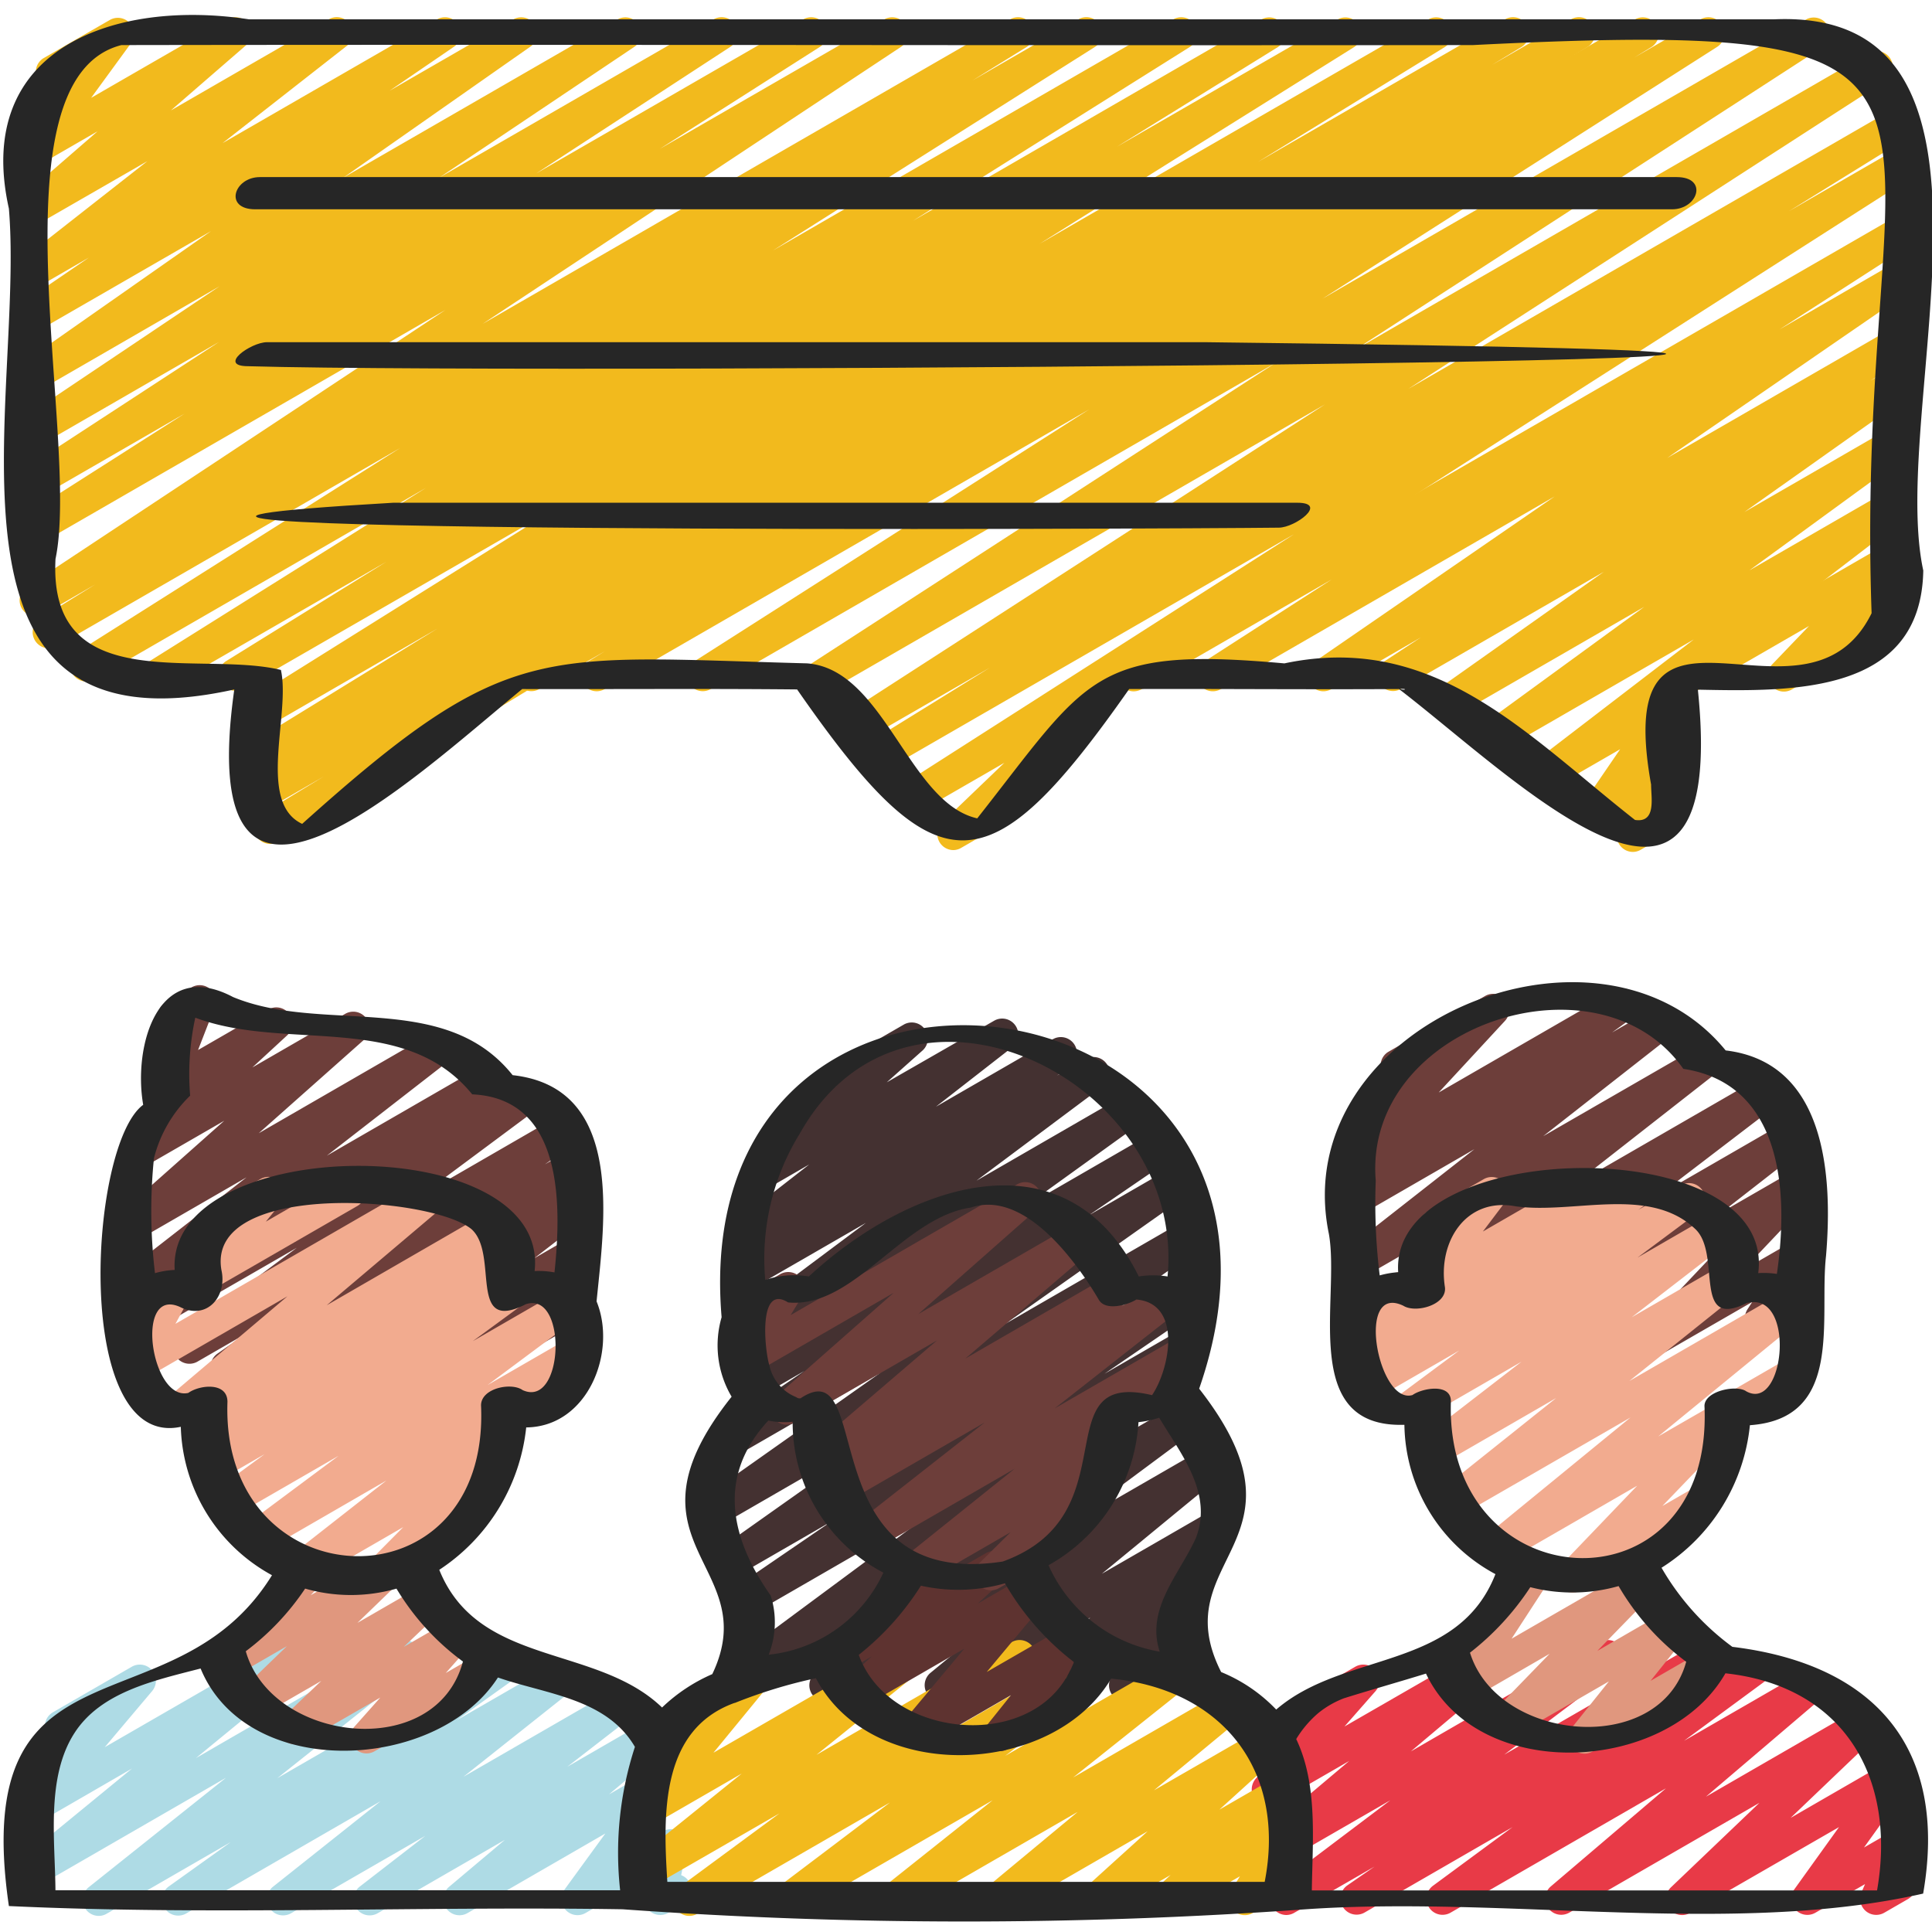
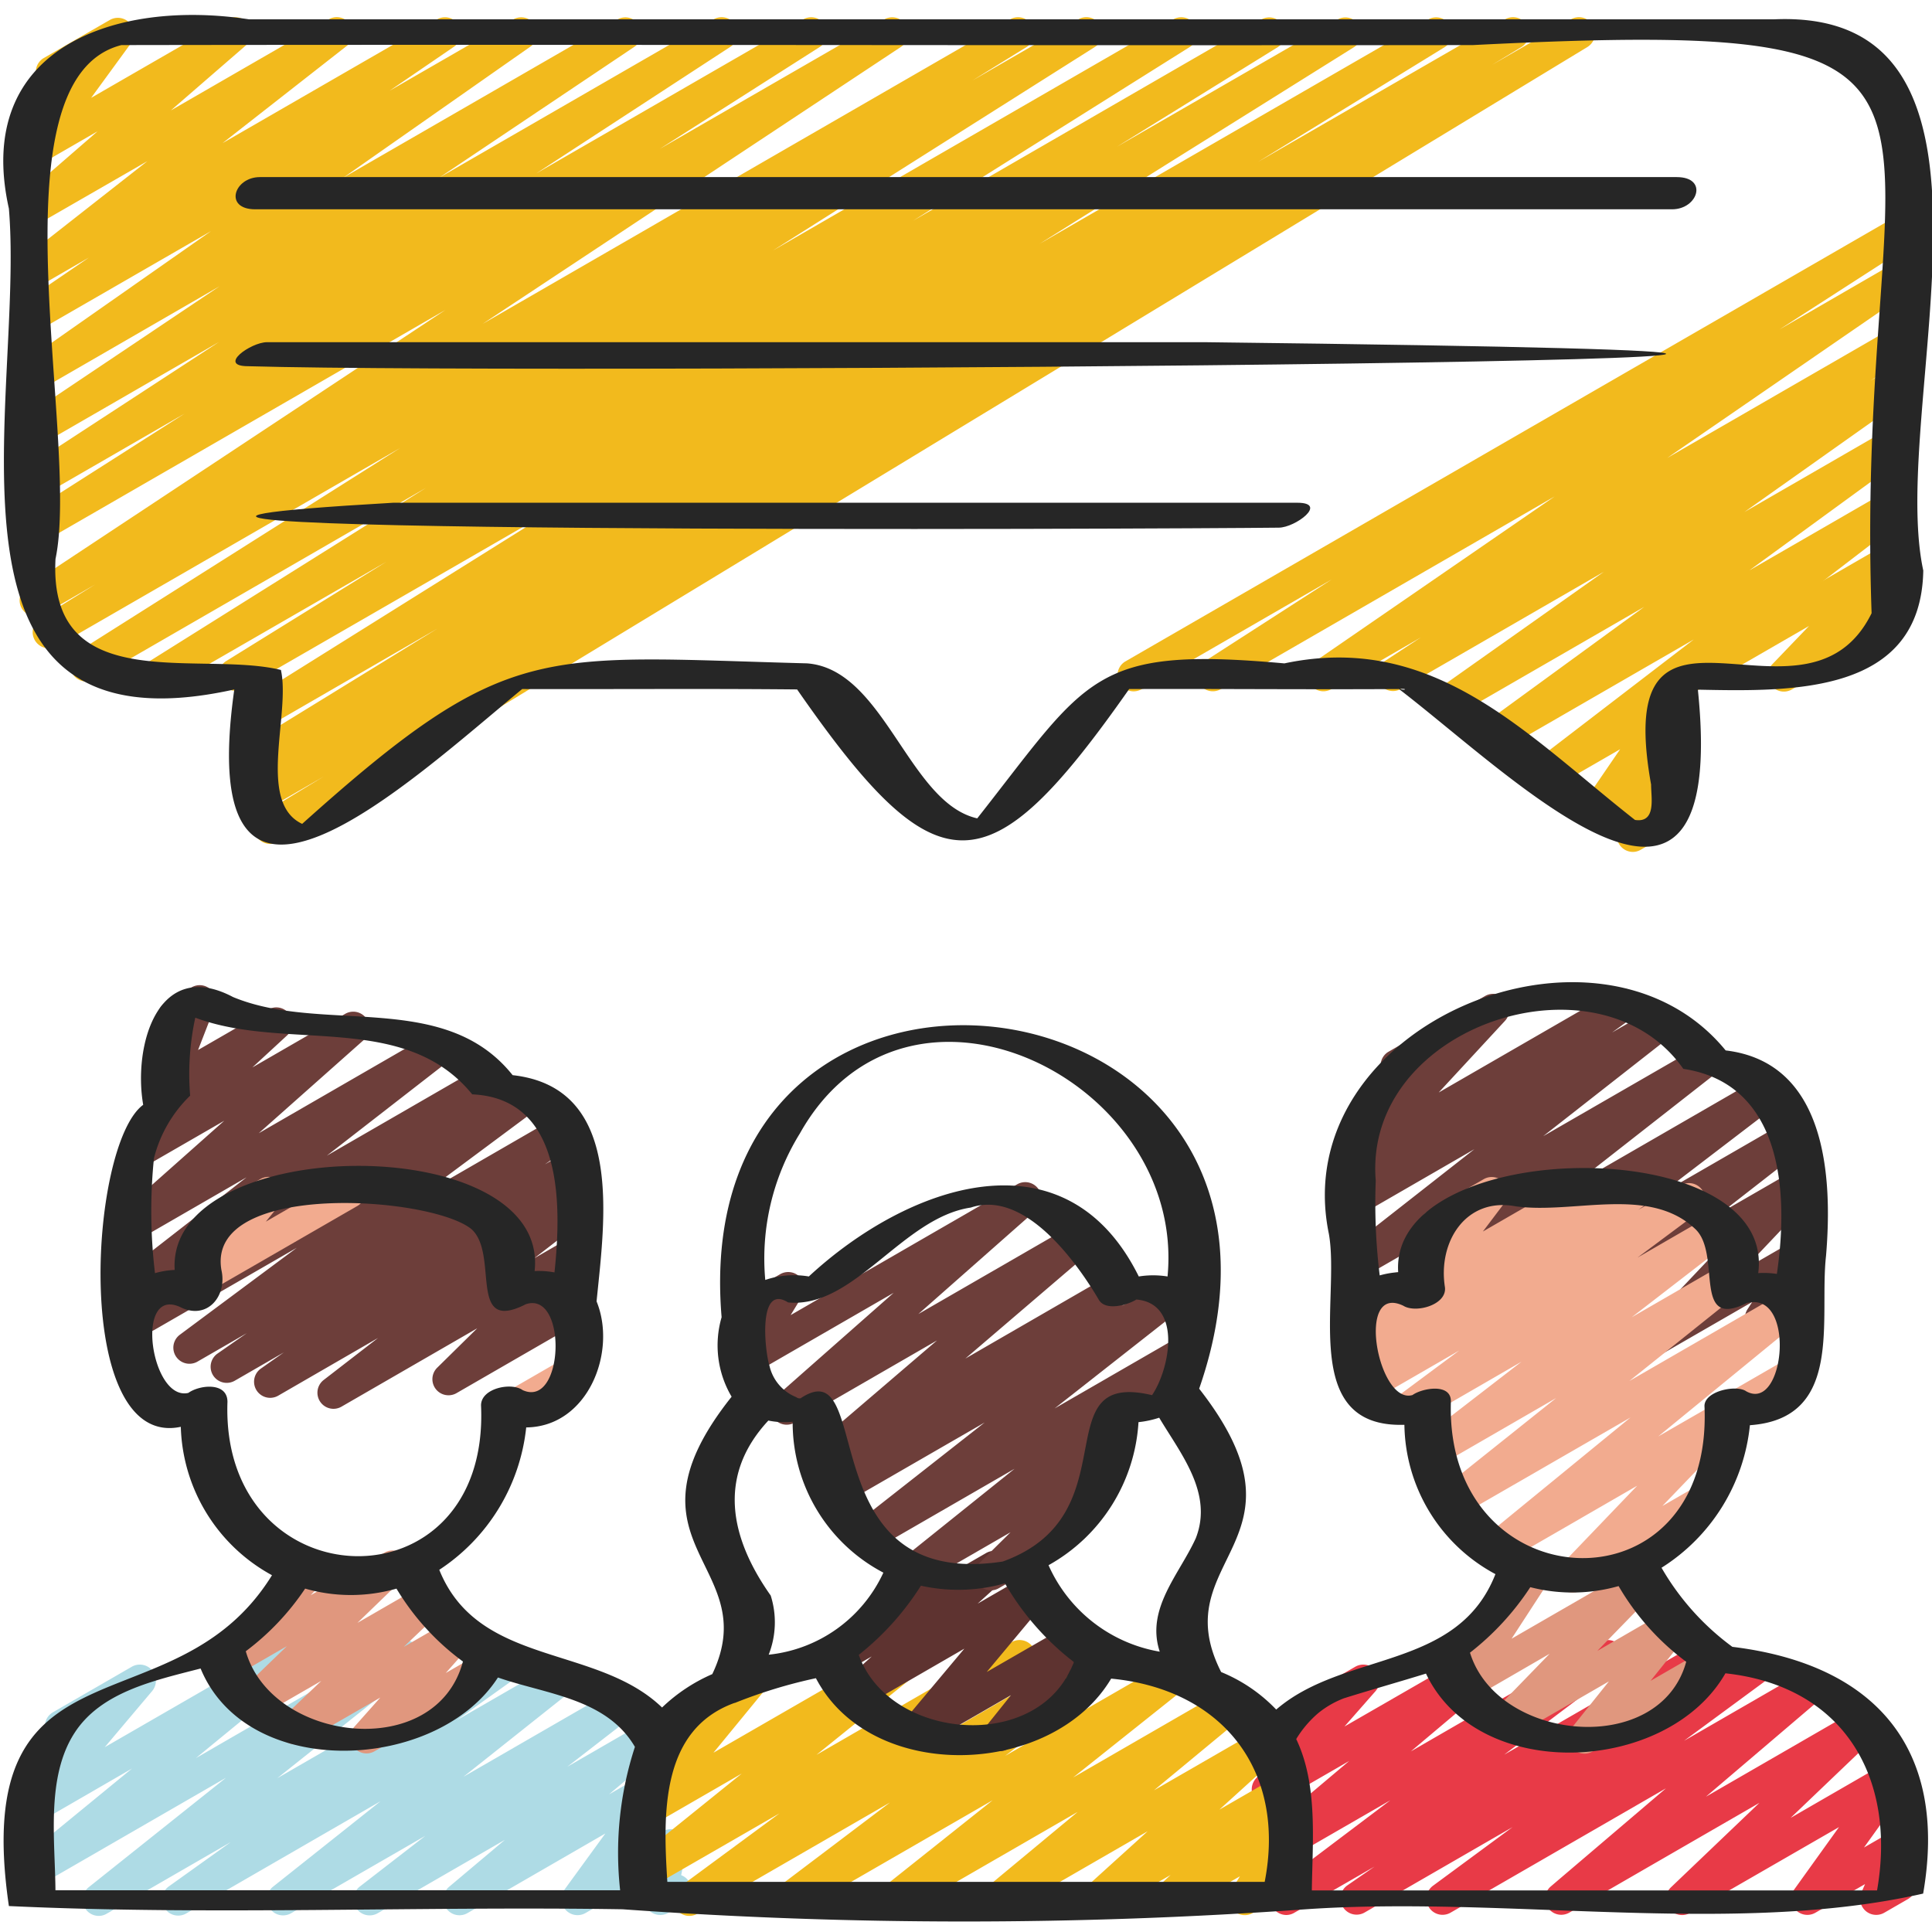
<svg xmlns="http://www.w3.org/2000/svg" width="512" height="512" x="0" y="0" viewBox="0 0 60 60" style="enable-background:new 0 0 512 512" xml:space="preserve" class="">
  <g>
-     <path fill="#443131" d="M25.635 52.84a.5.5 0 0 1-.3-.9l4.2-3.118-6.444 3.721a.5.5 0 0 1-.548-.835l6.762-5.008-5.848 3.376a.5.5 0 0 1-.532-.846l2.89-1.977-2.98 1.721a.5.5 0 0 1-.539-.841l5.494-3.888-5.5 3.177a.5.5 0 0 1-.539-.841l5.6-3.955-4.308 2.486a.5.5 0 0 1-.532-.844l2.468-1.69-1.248.72a.5.5 0 0 1-.542-.838l3.647-2.629-3.336 1.924a.5.5 0 0 1-.549-.833l3.94-2.944-3.6 2.076a.5.5 0 0 1-.536-.843l.484-.339a.5.5 0 0 1-.47-.867l2.363-1.842-1.313.758a.5.5 0 0 1-.583-.806L25 34.544a.493.493 0 0 1-.268-.222.5.5 0 0 1 .183-.682l3.166-1.828a.5.5 0 0 1 .583.8l-1.124 1 3.333-1.912a.5.5 0 0 1 .558.827l-2.365 1.843 3.624-2.092a.5.5 0 0 1 .537.843l-.4.281.887-.511a.5.5 0 0 1 .549.833l-3.937 2.942 4.6-2.656a.5.5 0 0 1 .542.838l-3.648 2.629 3.941-2.277a.5.5 0 0 1 .532.845l-2.467 1.689 2.451-1.415a.5.5 0 0 1 .539.841l-5.6 3.956 5.452-3.147a.5.5 0 0 1 .539.841l-5.5 3.889 4.933-2.847a.5.5 0 0 1 .533.845L34.3 42.664l2.121-1.224a.5.5 0 0 1 .548.835l-6.761 5 6.344-3.662a.5.5 0 0 1 .548.834l-4.2 3.118 4.51-2.6a.5.5 0 0 1 .568.818l-3.758 3.091 3.466-2a.5.5 0 0 1 .581.808L36.3 49.413l.216-.124a.5.5 0 0 1 .66.719l-.56.8a.5.5 0 0 1 .4.911l-1.825 1.052a.5.5 0 0 1-.618-.094.5.5 0 0 1-.042-.624l.541-.776-2.589 1.494a.5.5 0 0 1-.581-.807l1.961-1.732-4.4 2.539a.5.5 0 0 1-.568-.818l3.758-3.091-6.77 3.909a.493.493 0 0 1-.248.069z" opacity="1" data-original="#443131" />
    <path fill="#e83a47" d="M39.951 59.472a.5.5 0 0 1-.3-.9l3.527-2.663-3.758 2.169a.5.5 0 0 1-.572-.815l3.052-2.574L39.629 56a.5.5 0 0 1-.629-.762l1-1.138a.5.5 0 0 1-.37-.918l2.459-1.42a.5.5 0 0 1 .626.762l-.961 1.094L46.3 51a.5.5 0 0 1 .572.816l-3.057 2.575L49.686 51a.5.5 0 0 1 .551.832l-3.522 2.66L52.766 51a.5.5 0 0 1 .534.844l-.851.589 1.774-1.024a.5.5 0 0 1 .547.835l-2.47 1.818 3.684-2.127a.5.5 0 0 1 .575.813l-3.58 3.05 4.77-2.754a.5.5 0 0 1 .6.794l-2.739 2.617 3.012-1.739a.5.5 0 0 1 .656.724l-1.39 1.936.85-.49a.5.5 0 0 1 .708.633l-.248.568a.5.5 0 0 1 .053.892l-.734.423a.5.5 0 0 1-.708-.632l.112-.258-1.543.89a.5.5 0 0 1-.656-.724l1.39-1.936L52.5 59.4a.5.5 0 0 1-.6-.794l2.74-2.617-5.907 3.411a.5.5 0 0 1-.574-.813l3.579-3.049-6.69 3.862a.5.5 0 0 1-.547-.835l2.472-1.822L42.37 59.4a.5.5 0 0 1-.534-.843l.85-.588L40.2 59.4a.493.493 0 0 1-.249.072z" opacity="1" data-original="#e83a47" class="" />
    <path fill="#aedbe5" d="M3.067 59.5a.5.5 0 0 1-.311-.891l4.264-3.4-5.74 3.313a.5.5 0 0 1-.567-.822L4.1 54.923l-2.82 1.631a.5.5 0 0 1-.632-.754l1.471-1.744a.5.5 0 0 1-.481-.876l2.455-1.418a.5.5 0 0 1 .632.755L3.254 54.26 8.906 51a.5.5 0 0 1 .568.819L6.083 54.6l6.233-3.6a.5.5 0 0 1 .562.823l-4.266 3.4 6.95-4.012a.5.5 0 0 1 .541.839l-1.925 1.377 3-1.731a.5.5 0 0 1 .56.825l-3.345 2.658 4.7-2.712a.5.5 0 0 1 .557.828l-2.034 1.574 2.455-1.417a.5.5 0 0 1 .573.816l-1.732 1.459 1.445-.834a.5.5 0 0 1 .653.727l-1.272 1.738.835-.482a.5.5 0 0 1 .742.526l-.16.833a.5.5 0 0 1 .071.9l-.471.271a.507.507 0 0 1-.54-.026.5.5 0 0 1-.2-.5l.113-.592-1.943 1.122a.5.5 0 0 1-.654-.727L18.8 56.94l-4.28 2.472a.5.5 0 0 1-.573-.815l1.734-1.46-3.949 2.279a.5.5 0 0 1-.557-.828l2.033-1.574-4.172 2.406a.5.5 0 0 1-.56-.824l3.344-2.658-6.04 3.488a.5.5 0 0 1-.541-.839l1.929-1.38-3.851 2.223a.491.491 0 0 1-.25.07z" opacity="1" data-original="#365cc6" class="" />
    <path fill="#f2ba1d" d="M21.409 59.5a.5.5 0 0 1-.3-.9l3.1-2.285-3.929 2.263a.5.5 0 0 1-.563-.822l3.319-2.677-2.756 1.591a.5.5 0 0 1-.636-.75l1.579-1.926-.083.048a.5.5 0 1 1-.5-.865l2.46-1.42a.5.5 0 0 1 .636.75l-1.579 1.925L28.11 51a.5.5 0 0 1 .564.822l-3.319 2.677 6.06-3.5a.5.5 0 0 1 .547.835l-3.1 2.286 5.266-3.04a.5.5 0 0 1 .552.831l-3.465 2.62 4.929-2.845a.5.5 0 0 1 .562.824l-3.377 2.69 4.746-2.74a.5.5 0 0 1 .57.817L35.837 55.6l3.363-1.939a.5.5 0 0 1 .586.8L37.869 56.2l1.823-1.052a.5.5 0 0 1 .59.8l-.45.418a.5.5 0 0 1 .571.742l-.369.6a.5.5 0 0 1 .208.931l-1.331.768a.5.5 0 0 1-.675-.7l.271-.437-1.97 1.137a.5.5 0 0 1-.59-.8l.407-.378-2.044 1.18a.5.5 0 0 1-.586-.8l1.918-1.738-4.411 2.546a.5.5 0 0 1-.569-.817l2.807-2.33-5.46 3.152a.5.5 0 0 1-.562-.824l3.382-2.691-6.1 3.52a.5.5 0 0 1-.551-.831l3.462-2.618-5.983 3.454a.491.491 0 0 1-.248.068z" opacity="1" data-original="#f2ba1d" class="" />
    <path fill="#e0977e" d="M49.211 54.461a.5.5 0 0 1-.391-.813l1.146-1.431-2.974 1.717a.5.5 0 0 1-.608-.782l1.741-1.793-2.488 1.441a.5.5 0 0 1-.669-.7l1.706-2.623a.488.488 0 0 1-.082-.108.5.5 0 0 1 .182-.682l.767-.443a.5.5 0 0 1 .669.7l-1.266 1.947 3.795-2.191a.5.5 0 0 1 .609.782l-1.742 1.788 2.159-1.247a.5.5 0 0 1 .64.746L51.259 52.2l1.428-.824a.5.5 0 1 1 .5.865l-3.726 2.152a.5.5 0 0 1-.25.068z" opacity="1" data-original="#e0977e" class="" />
    <path fill="#6d3e3a" d="M47.483 42.178a.5.5 0 0 1-.307-.895l2.529-1.97L45.4 41.8a.5.5 0 0 1-.553-.83l3.661-2.8-5.333 3.079a.5.5 0 0 1-.559-.826l4.438-3.475-4.754 2.74a.5.5 0 0 1-.559-.827l4.047-3.172-3.51 2.027a.5.5 0 0 1-.544-.837l.639-.464-.05.028a.5.5 0 0 1-.617-.772l2.059-2.226-.158.091a.5.5 0 0 1-.5-.865l3.015-1.74a.5.5 0 0 1 .617.772l-2.058 2.225 5.476-3.161a.5.5 0 0 1 .544.837l-.637.461 1.35-.778a.5.5 0 0 1 .559.826l-4.048 3.172 4.775-2.753a.5.5 0 0 1 .559.826l-4.438 3.475 5.853-3.379a.5.5 0 0 1 .554.83l-3.662 2.8 3.905-2.254a.5.5 0 0 1 .557.827l-2.528 1.97 2.222-1.282a.5.5 0 0 1 .613.776l-2.2 2.32 1.577-.91a.5.5 0 0 1 .67.7l-.365.566a.489.489 0 0 1 .259.219.5.5 0 0 1-.182.682l-1.158.669a.5.5 0 0 1-.67-.7l.15-.232-2.766 1.595a.5.5 0 0 1-.613-.776l2.2-2.322-5.504 3.178a.493.493 0 0 1-.25.068zM10.358 43.752a.5.5 0 0 1-.3-.9l1.682-1.3-3.1 1.792a.5.5 0 0 1-.539-.841L8.815 42l-1.525.88a.5.5 0 0 1-.536-.843l.908-.633-1.527.881a.5.5 0 0 1-.549-.834l3.631-2.7-4.429 2.554a.5.5 0 0 1-.533-.845l.105-.072a.5.5 0 0 1-.548-.832l3.843-2.992-3.375 1.949a.5.5 0 0 1-.582-.807l3.266-2.9L4.4 36.285a.5.5 0 0 1-.587-.8l1.341-1.231a.5.5 0 0 1-.447-.681l.593-1.525a.5.5 0 0 1-.148-.923l.8-.463a.5.5 0 0 1 .575.054.5.5 0 0 1 .141.56l-.517 1.333 2.183-1.259a.5.5 0 0 1 .588.8l-1.084 1 2.882-1.664a.5.5 0 0 1 .582.807l-3.266 2.9 5.4-3.118A.5.5 0 0 1 14 32.9l-3.849 2.99 4.769-2.753a.5.5 0 0 1 .533.844l-.109.076.824-.476a.5.5 0 0 1 .549.834l-3.631 2.7 4.2-2.427a.5.5 0 0 1 .536.843l-.9.63.743-.429a.5.5 0 0 1 .539.841l-.724.512.239-.137a.5.5 0 0 1 .555.828l-1.681 1.3 1.119-.645a.5.5 0 0 1 .6.789l-1.242 1.221.417-.24a.5.5 0 1 1 .5.865l-3.811 2.2a.5.5 0 0 1-.6-.789l1.245-1.226-4.212 2.432a.5.5 0 0 1-.251.069z" opacity="1" data-original="#6d3e3a" class="" />
    <path fill="#e0977e" d="M11.382 54.454a.5.5 0 0 1-.372-.834l.8-.9-2.4 1.384a.5.5 0 0 1-.595-.795l1.164-1.108-1.905 1.1a.5.5 0 0 1-.6-.792l1.435-1.386-1.668.963a.5.5 0 0 1-.615-.775l1.917-2.05a.5.5 0 0 1 .225-.587l.767-.443a.5.5 0 0 1 .615.775l-.5.534 2.286-1.319a.5.5 0 0 1 .6.792L11.1 50.4l2.01-1.16a.5.5 0 0 1 .595.795l-1.165 1.109 1.482-.855a.5.5 0 0 1 .622.767l-.8.9.779-.449a.5.5 0 1 1 .5.865l-3.492 2.016a.489.489 0 0 1-.249.066z" opacity="1" data-original="#e0977e" class="" />
    <path fill="#5e3330" d="M31.046 54.384a.5.5 0 0 1-.391-.813l.741-.925L28.7 54.2a.5.5 0 0 1-.634-.753l1.883-2.247-3.144 1.816a.5.5 0 0 1-.586-.8l.853-.773-.879.506a.5.5 0 0 1-.6-.786l1.945-1.94a.5.5 0 0 1 .239-.537l.767-.443a.5.5 0 0 1 .6.786l-.144.139 1.631-.941a.5.5 0 0 1 .586.8l-.854.774 1.529-.882a.5.5 0 0 1 .633.753l-1.881 2.253 2.556-1.473a.5.5 0 0 1 .641.745l-.743.928.226-.13a.5.5 0 1 1 .5.865L31.3 54.316a.49.49 0 0 1-.254.068z" opacity="1" data-original="#5e3330" />
    <path fill="#f2ab8f" d="M53.929 44.186a.5.5 0 0 1-.25-.933l1.869-1.079a.5.5 0 0 1 .5.865l-1.869 1.079a.5.5 0 0 1-.25.068z" opacity="1" data-original="#f2ab8f" class="" />
    <path fill="#f2ab8f" d="M48.834 49.459a.5.5 0 0 1-.36-.846l2.371-2.473-4.172 2.409a.5.5 0 0 1-.567-.82l4.531-3.708-5.3 3.056a.5.5 0 0 1-.562-.823l3.552-2.836-3.604 2.082a.5.5 0 0 1-.556-.828l3.085-2.383-3.287 1.9a.5.5 0 0 1-.549-.834l1.9-1.412-2.663 1.537a.5.5 0 0 1-.542-.839l.2-.145a.5.5 0 0 1-.636-.729l.338-.495a.5.5 0 0 1-.132-.917l1.352-.782a.5.5 0 0 1 .664.715l-.158.231 6.785-3.919a.5.5 0 0 1 .542.839l-.189.135 1.33-.767a.5.5 0 0 1 .549.833l-1.9 1.414L53.2 37.7a.5.5 0 0 1 .556.828l-3.082 2.381 2.909-1.68a.5.5 0 0 1 .561.824L50.6 42.889l4.861-2.807a.5.5 0 0 1 .566.819l-4.53 3.709 1.9-1.093A.5.5 0 0 1 54 44.3l-2.373 2.47 1.05-.606a.5.5 0 0 1 .5.865l-4.093 2.363a.489.489 0 0 1-.25.067z" opacity="1" data-original="#f2ab8f" class="" />
    <path fill="#f2ab8f" d="M44.164 40.413a.5.5 0 0 1-.4-.8l.8-1.061a.5.5 0 0 1-.219-.932l1.733-1a.5.5 0 0 1 .648.735l-.674.891 2.853-1.646a.5.5 0 1 1 .5.865l-4.991 2.882a.489.489 0 0 1-.25.066z" opacity="1" data-original="#f2ab8f" class="" />
    <path fill="#f2ba1d" d="M52.477 21.5a.5.5 0 0 1-.25-.933l6.493-3.749a.5.5 0 0 1 .611.779l-1.144 1.194.348-.2a.5.5 0 1 1 .5.865l-3.388 1.956a.5.5 0 0 1-.611-.778l1.145-1.194-3.454 1.994a.5.5 0 0 1-.25.066z" opacity="1" data-original="#f2ba1d" class="" />
    <path fill="#f2ba1d" d="M50.712 26.457a.5.5 0 0 1-.428-.759l.252-.417-.739.427a.5.5 0 0 1-.663-.715l1.181-1.725-2.1 1.211a.5.5 0 0 1-.555-.829l4.94-3.79-5.929 3.423a.5.5 0 0 1-.545-.837l4.937-3.6-5.794 3.345a.5.5 0 0 1-.54-.84l5.082-3.595L43.5 21.4a.5.5 0 0 1-.524-.85l1.15-.755-2.786 1.611a.5.5 0 0 1-.533-.844l7.475-5.145L37.9 21.41a.5.5 0 0 1-.52-.852l3.981-2.565-5.924 3.42a.5.5 0 0 1-.5-.865L58.72 6.817a.5.5 0 0 1 .52.853l-3.979 2.563 3.459-2a.5.5 0 0 1 .533.845l-7.477 5.145 6.944-4.008a.5.5 0 0 1 .524.85l-1.153.758.629-.363a.5.5 0 0 1 .539.841L54.177 15.9l4.543-2.622a.5.5 0 0 1 .545.837l-4.938 3.6 4.393-2.535a.5.5 0 0 1 .554.829L52.3 21.355c.014.012.027.026.041.04a.5.5 0 0 1 .046.622L51.2 23.742l.518-.3a.5.5 0 0 1 .677.692l-.379.628a.5.5 0 0 1 .16.925l-1.216.7a.489.489 0 0 1-.248.07z" opacity="1" data-original="#f2ba1d" class="" />
-     <path fill="#f2ba1d" d="M29.609 26.4a.5.5 0 0 1-.346-.861l1.927-1.849-2.521 1.455a.5.5 0 0 1-.52-.854l12.037-7.7L27.6 23.856a.5.5 0 0 1-.518-.856l3.659-2.265-3.884 2.243a.5.5 0 0 1-.521-.853l14.813-9.567-15.515 8.957a.5.5 0 0 1-.522-.853L39.6 11.279 22.063 21.405a.5.5 0 0 1-.518-.854l12.276-7.834-15.053 8.69a.5.5 0 0 1-.512-.858l.541-.332-2.065 1.191a.5.5 0 0 1-.5-.865L50.779.6a.5.5 0 0 1 .512.858l-.537.329L52.812.6a.5.5 0 0 1 .519.854L41.066 9.279l15-8.661a.5.5 0 0 1 .522.853l-14.5 9.389 15.935-9.2a.5.5 0 0 1 .522.853l-14.807 9.563 14.973-8.644a.5.5 0 0 1 .513.857l-3.666 2.269 3.162-1.826a.5.5 0 0 1 .519.854L35 21.09a.5.5 0 0 1-.144.46l-3.015 2.893a.533.533 0 0 1 .087.112.5.5 0 0 1-.183.682l-1.889 1.091a.49.49 0 0 1-.247.072z" opacity="1" data-original="#f2ba1d" class="" />
    <path fill="#f2ba1d" d="M8.392 26.209a.5.5 0 0 1-.26-.928l1.917-1.163-1.771 1.022a.5.5 0 0 1-.509-.861l.9-.546-.4.23a.5.5 0 0 1-.512-.859l5.833-3.586L8.259 22.6a.5.5 0 0 1-.515-.857l9.79-6.123L7.511 21.4A.5.5 0 0 1 7 20.545l5-3.1L5.144 21.4a.5.5 0 0 1-.516-.856l8.6-5.392-10.289 5.941a.5.5 0 0 1-.517-.856l10.007-6.325-10.657 6.151a.5.5 0 0 1-.512-.863l1.7-1.051-1.6.926a.5.5 0 0 1-.526-.85l13-8.6L1.28 16.869a.5.5 0 0 1-.518-.854l4.971-3.17-4.453 2.571a.5.5 0 0 1-.523-.852L6.8 10.621l-5.52 3.187a.5.5 0 0 1-.528-.848l6.067-4.07-5.539 3.2a.5.5 0 0 1-.537-.842l5.81-4.07-5.273 3.041a.5.5 0 0 1-.532-.846L2.76 8l-1.48.855a.5.5 0 0 1-.558-.827l3.854-3.023-3.3 1.9A.5.5 0 0 1 .7 6.1l2.332-2.024L1.28 5.088a.5.5 0 0 1-.653-.728l1.234-1.69a.5.5 0 0 1-.68-.185.5.5 0 0 1 .182-.685L3.411.62a.5.5 0 0 1 .653.728L2.83 3.039 7.059.6a.5.5 0 0 1 .577.81L5.307 3.429 10.21.6a.5.5 0 0 1 .559.826L6.913 4.444 13.576.6a.5.5 0 0 1 .532.845L12.1 2.818 15.945.6a.5.5 0 0 1 .537.841l-5.813 4.072L19.183.6a.5.5 0 0 1 .528.847l-6.067 4.069L22.163.6a.5.5 0 0 1 .524.851l-6.035 3.936L24.947.6a.5.5 0 0 1 .519.854l-4.978 3.171L27.465.6a.5.5 0 0 1 .526.849l-13 8.608L31.372.6a.5.5 0 0 1 .513.858L30.2 2.5 33.49.6a.5.5 0 0 1 .518.855l-10 6.323L36.439.6a.5.5 0 0 1 .516.856l-8.6 5.4L39.181.6a.5.5 0 0 1 .513.857l-5.007 3.1L41.549.6a.5.5 0 0 1 .514.856l-9.785 6.12L44.363.6a.5.5 0 0 1 .512.858l-5.81 3.572L46.74.6a.5.5 0 0 1 .51.86l-.915.556L48.788.6a.5.5 0 0 1 .51.86L14.719 22.452a.5.5 0 0 1-.237.318l-5.84 3.372a.5.5 0 0 1-.25.067z" opacity="1" data-original="#f2ba1d" class="" />
    <path fill="#f2ab8f" d="M15.929 44.186a.5.5 0 0 1-.25-.933l1.869-1.079a.5.5 0 0 1 .5.865l-1.869 1.079a.5.5 0 0 1-.25.068z" opacity="1" data-original="#f2ab8f" class="" />
-     <path fill="#f2ab8f" d="M11.776 49.39a.5.5 0 0 1-.354-.853l1.1-1.11-2.881 1.664a.5.5 0 0 1-.558-.826L12 45.979l-3.784 2.187a.5.5 0 0 1-.549-.834l2.849-2.121-3.191 1.842a.5.5 0 0 1-.546-.836l1.439-1.057-1.374.793a.5.5 0 0 1-.538-.842l.2-.14a.506.506 0 0 1-.542-.215.5.5 0 0 1 .131-.678l.362-.258-.638.368a.5.5 0 0 1-.573-.814l3.679-3.115-4.515 2.607a.5.5 0 0 1-.689-.672l.5-.916a.511.511 0 0 1-.525-.242.5.5 0 0 1 .183-.682l1.352-.782a.5.5 0 0 1 .69.672l-.473.869 7.805-4.506a.5.5 0 0 1 .573.815l-3.679 3.114 5.018-2.9a.5.5 0 0 1 .539.839l-.36.257.179-.1a.5.5 0 0 1 .539.842l-.316.221a.5.5 0 0 1 .378.9l-1.44 1.055 2.755-1.59a.5.5 0 0 1 .549.834l-2.845 2.119 2.53-1.461a.5.5 0 0 1 .557.826L15.3 44.67a.5.5 0 0 1 .566.806l-1.436 1.449a.5.5 0 0 1 .15.923l-2.554 1.474a.49.49 0 0 1-.25.068z" opacity="1" data-original="#f2ab8f" class="" />
    <path fill="#f2ab8f" d="M6.163 40.224a.5.5 0 0 1-.389-.816l.708-.871a.5.5 0 0 1-.132-.919l1.733-1a.494.494 0 0 1 .63.109.5.5 0 0 1 .009.639l-.466.573 2.321-1.339a.5.5 0 1 1 .5.865l-4.664 2.691a.49.49 0 0 1-.25.068z" opacity="1" data-original="#f2ab8f" class="" />
    <path fill="#6d3e3a" d="M34.929 44.186a.5.5 0 0 1-.25-.933l1.869-1.079a.5.5 0 0 1 .5.865l-1.869 1.079a.5.5 0 0 1-.25.068z" opacity="1" data-original="#6d3e3a" class="" />
    <path fill="#6d3e3a" d="M30.776 49.39a.5.5 0 0 1-.351-.856l.958-.948-2.658 1.534a.5.5 0 0 1-.563-.822l3.346-2.684-4.339 2.505a.5.5 0 0 1-.559-.826l3.969-3.116-4.423 2.552a.5.5 0 0 1-.54-.839l.173-.123a.5.5 0 0 1-.572-.815l3.883-3.324-4.418 2.55a.5.5 0 0 1-.581-.808l3.652-3.22-4.391 2.535a.5.5 0 0 1-.678-.693l.43-.706a.5.5 0 0 1-.239-.932l1.352-.782a.5.5 0 0 1 .678.693l-.351.577 7.035-4.062a.5.5 0 0 1 .581.808l-3.65 3.221 4.771-2.754a.5.5 0 0 1 .575.812l-3.885 3.324 4.5-2.6a.5.5 0 0 1 .54.84l-.177.126 1.321-.763a.5.5 0 0 1 .559.826l-3.971 3.12 3.931-2.268a.5.5 0 0 1 .562.822L33.9 44.975l.333-.192a.5.5 0 0 1 .6.788l-1.375 1.362a.5.5 0 0 1 .117.915l-2.554 1.474a.49.49 0 0 1-.245.068z" opacity="1" data-original="#6d3e3a" class="" />
    <g fill="#262626">
      <path d="M.276 59.194c6.248.293 12.729 0 19.054.1a148.416 148.416 0 0 0 21.224 0c6.249-.428 13.283.85 19.171-.487.782-4.5-1.48-7.122-5.925-7.663a8.014 8.014 0 0 1-2.2-2.456 5.937 5.937 0 0 0 2.745-4.427c2.931-.207 2.144-3.3 2.364-5.26.212-2.507-.009-6.009-3.117-6.379-3.942-4.818-13.661-.781-12.322 5.7.356 2.023-.934 6.034 2.345 5.926a5.342 5.342 0 0 0 2.827 4.638c-1.181 3.006-4.692 2.379-6.808 4.206a4.956 4.956 0 0 0-1.71-1.165c-1.8-3.548 3.051-4.02-.683-8.8 4.598-13.227-15.98-15.913-14.831-2.219a3.131 3.131 0 0 0 .311 2.468c-3.667 4.61 1.03 5.2-.6 8.615a5.294 5.294 0 0 0-1.56 1.037c-2.047-1.968-5.7-1.258-6.919-4.276a6.051 6.051 0 0 0 2.7-4.422c1.918-.019 2.826-2.347 2.185-3.914.248-2.514.88-6.64-2.607-7.026-2.117-2.656-5.9-1.27-8.685-2.427-2.337-1.236-3.106 1.52-2.788 3.348-1.7 1.249-2.2 10.715 1.168 10a5.423 5.423 0 0 0 2.832 4.609C5.388 53.87-.99 50.527.276 59.194zm42.449-22.528c-.4-4.813 6.927-7.219 9.551-3.472 3.059.461 3.287 3.792 2.906 6.369a2.66 2.66 0 0 0-.579-.025c.583-4.428-11.463-4.267-11.181-.029a2.824 2.824 0 0 0-.574.1 18.4 18.4 0 0 1-.123-2.943zm2.334 6.849c0-.568-.895-.405-1.192-.191-1.066.317-1.785-3.49-.285-2.773.383.242 1.358-.025 1.292-.574-.225-1.415.654-2.807 2.2-2.513 1.8.247 4.121-.647 5.557.688.875.778-.132 3.229 1.677 2.285a.367.367 0 0 1-.05.029c1.523-.386 1.178 3.406-.024 2.744-.3-.217-1.3-.014-1.3.455.292 6.523-8.086 6.117-7.875-.15zm2.466 5.776a5.237 5.237 0 0 0 2.742-.034 7.84 7.84 0 0 0 2.1 2.351c-.819 2.973-5.861 2.491-6.715-.283a8.4 8.4 0 0 0 1.873-2.034zM40.942 53.2a2.905 2.905 0 0 1 .8-.46c.845-.264 1.7-.505 2.543-.765 1.623 3.423 7.508 3.118 9.3-.009 3.692.4 5.317 3.256 4.709 6.742H40.74c.021-1.553.191-3.285-.485-4.7a3.334 3.334 0 0 1 .687-.808zm-3.8-5.442c-.506 1.125-1.569 2.2-1.125 3.536a4.631 4.631 0 0 1-3.454-2.685 5.459 5.459 0 0 0 2.794-4.443 3.042 3.042 0 0 0 .643-.138c.664 1.116 1.678 2.337 1.142 3.728zm-3.9 4.1c-1.2 2.565-5.65 2.136-6.572-.465a8.575 8.575 0 0 0 1.93-2.148 5.341 5.341 0 0 0 2.61-.073 8.316 8.316 0 0 0 2.14 2.444l-.028.087c.034-.103-.045.097-.076.158zM24.756 43.5c.25-.18.112 0-.03-.111a1.376 1.376 0 0 1-.831-.981c-.144-.451-.366-2.557.58-1.96 2.046.2 3.551-2.632 5.674-2.946 1.65-.552 3.249 1.629 3.977 2.866.208.355.892.162 1.165-.01 1.428.122 1.045 2.146.487 2.97-3.4-.806-.623 3.72-4.638 5.167-6.14.931-3.868-6.853-6.384-4.995zm.085-8.3c3.341-5.95 12-1.635 11.418 4.442a2.816 2.816 0 0 0-.893 0c-2.289-4.62-7.21-2.815-10.247 0a2.767 2.767 0 0 0-1.353.108 7.385 7.385 0 0 1 1.075-4.55zm-.909 14.347c-1.248-1.77-1.679-3.7-.07-5.43a2.507 2.507 0 0 0 .755.037 5.26 5.26 0 0 0 2.817 4.686 4.425 4.425 0 0 1-3.562 2.548 2.743 2.743 0 0 0 .06-1.846zm-1.117 3.342a15.381 15.381 0 0 1 2.524-.771c1.716 3.282 7.341 3.084 9.169.013 3.449.329 5.444 2.843 4.768 6.312H20.725c-.135-2.106-.213-4.73 2.09-5.559zM4.781 35.972a4.09 4.09 0 0 1 1.124-1.945 8.249 8.249 0 0 1 .16-2.422c2.823 1.061 6.491-.207 8.6 2.381 2.821.129 2.78 3.4 2.555 5.53a2.645 2.645 0 0 0-.617-.042c.485-4.4-11.437-4.3-11.178-.035a2.625 2.625 0 0 0-.612.1 16.232 16.232 0 0 1-.032-3.567zm2.283 7.564c0-.623-.865-.53-1.215-.278-1.157.27-1.687-3.317-.257-2.668.836.426 1.47-.334 1.284-1.15-.477-2.781 6.5-2.3 7.766-1.268.87.781-.14 3.267 1.689 2.331 1.3-.424 1.19 3.254-.1 2.668-.349-.251-1.292-.061-1.292.474.289 6.409-8.095 6.114-7.875-.109zm2.415 5.8a5.151 5.151 0 0 0 2.834 0 7.758 7.758 0 0 0 2.064 2.264c-.833 3.124-5.932 2.523-6.744-.319a7.958 7.958 0 0 0 1.846-1.949zm-7.164 4.481c.823-1.273 2.469-1.626 3.915-2 1.441 3.5 7.339 3.216 9.234.279 1.5.523 3.372.647 4.254 2.155a10.6 10.6 0 0 0-.459 4.453H1.722c-.012-1.574-.293-3.516.593-4.887zM55.1.6H7.73C3.594-.031-.838 1.478.276 6.477c.5 5.968-2.819 17.114 7 14.935-1.3 9.23 5.434 2.872 8.941-.013 2.845.008 5.7-.016 8.538.012 4.361 6.28 5.94 6.223 10.312-.012 2.793-.01 5.59.017 8.38 0 3.618 2.776 10.251 9.463 9.282.019 2.952.061 6.932.143 7-3.7C58.624 12.616 63.2.25 55.1.6zM43.47 21.394c.282-.011.144.062 0 0zm14.654-2.35c-2.051 4.166-8.121-1.8-6.848 5.32 0 .417.167 1.2-.5 1.1-3.35-2.628-6.217-5.849-10.888-4.862-5.968-.537-6.09.436-9.539 4.813-2.137-.483-2.884-4.64-5.289-4.814-8.33-.221-9.293-.744-15.676 4.985-1.413-.663-.356-3.408-.66-4.78-2.524-.617-7.233.874-7-3.448C2.5 13.654-.352 2.446 3.771 1.4c13.978-.023 27.982.017 41.968 0C63.17.52 57.553 2.728 58.124 19.044z" fill="#262626" opacity="1" data-original="#262626" class="" />
      <path d="M7.928 6.5h44c.806 0 1.13-1 .144-1h-44c-.806 0-1.13 1-.144 1zM37.425 10.627H8.292c-.5 0-1.554.746-.584.746 9.646.281 71.446-.251 29.717-.746zM12.212 15.613c-17.5 1.01 24.351.813 27.5.774.514 0 1.548-.774.576-.774z" fill="#262626" opacity="1" data-original="#262626" class="" />
    </g>
  </g>
</svg>